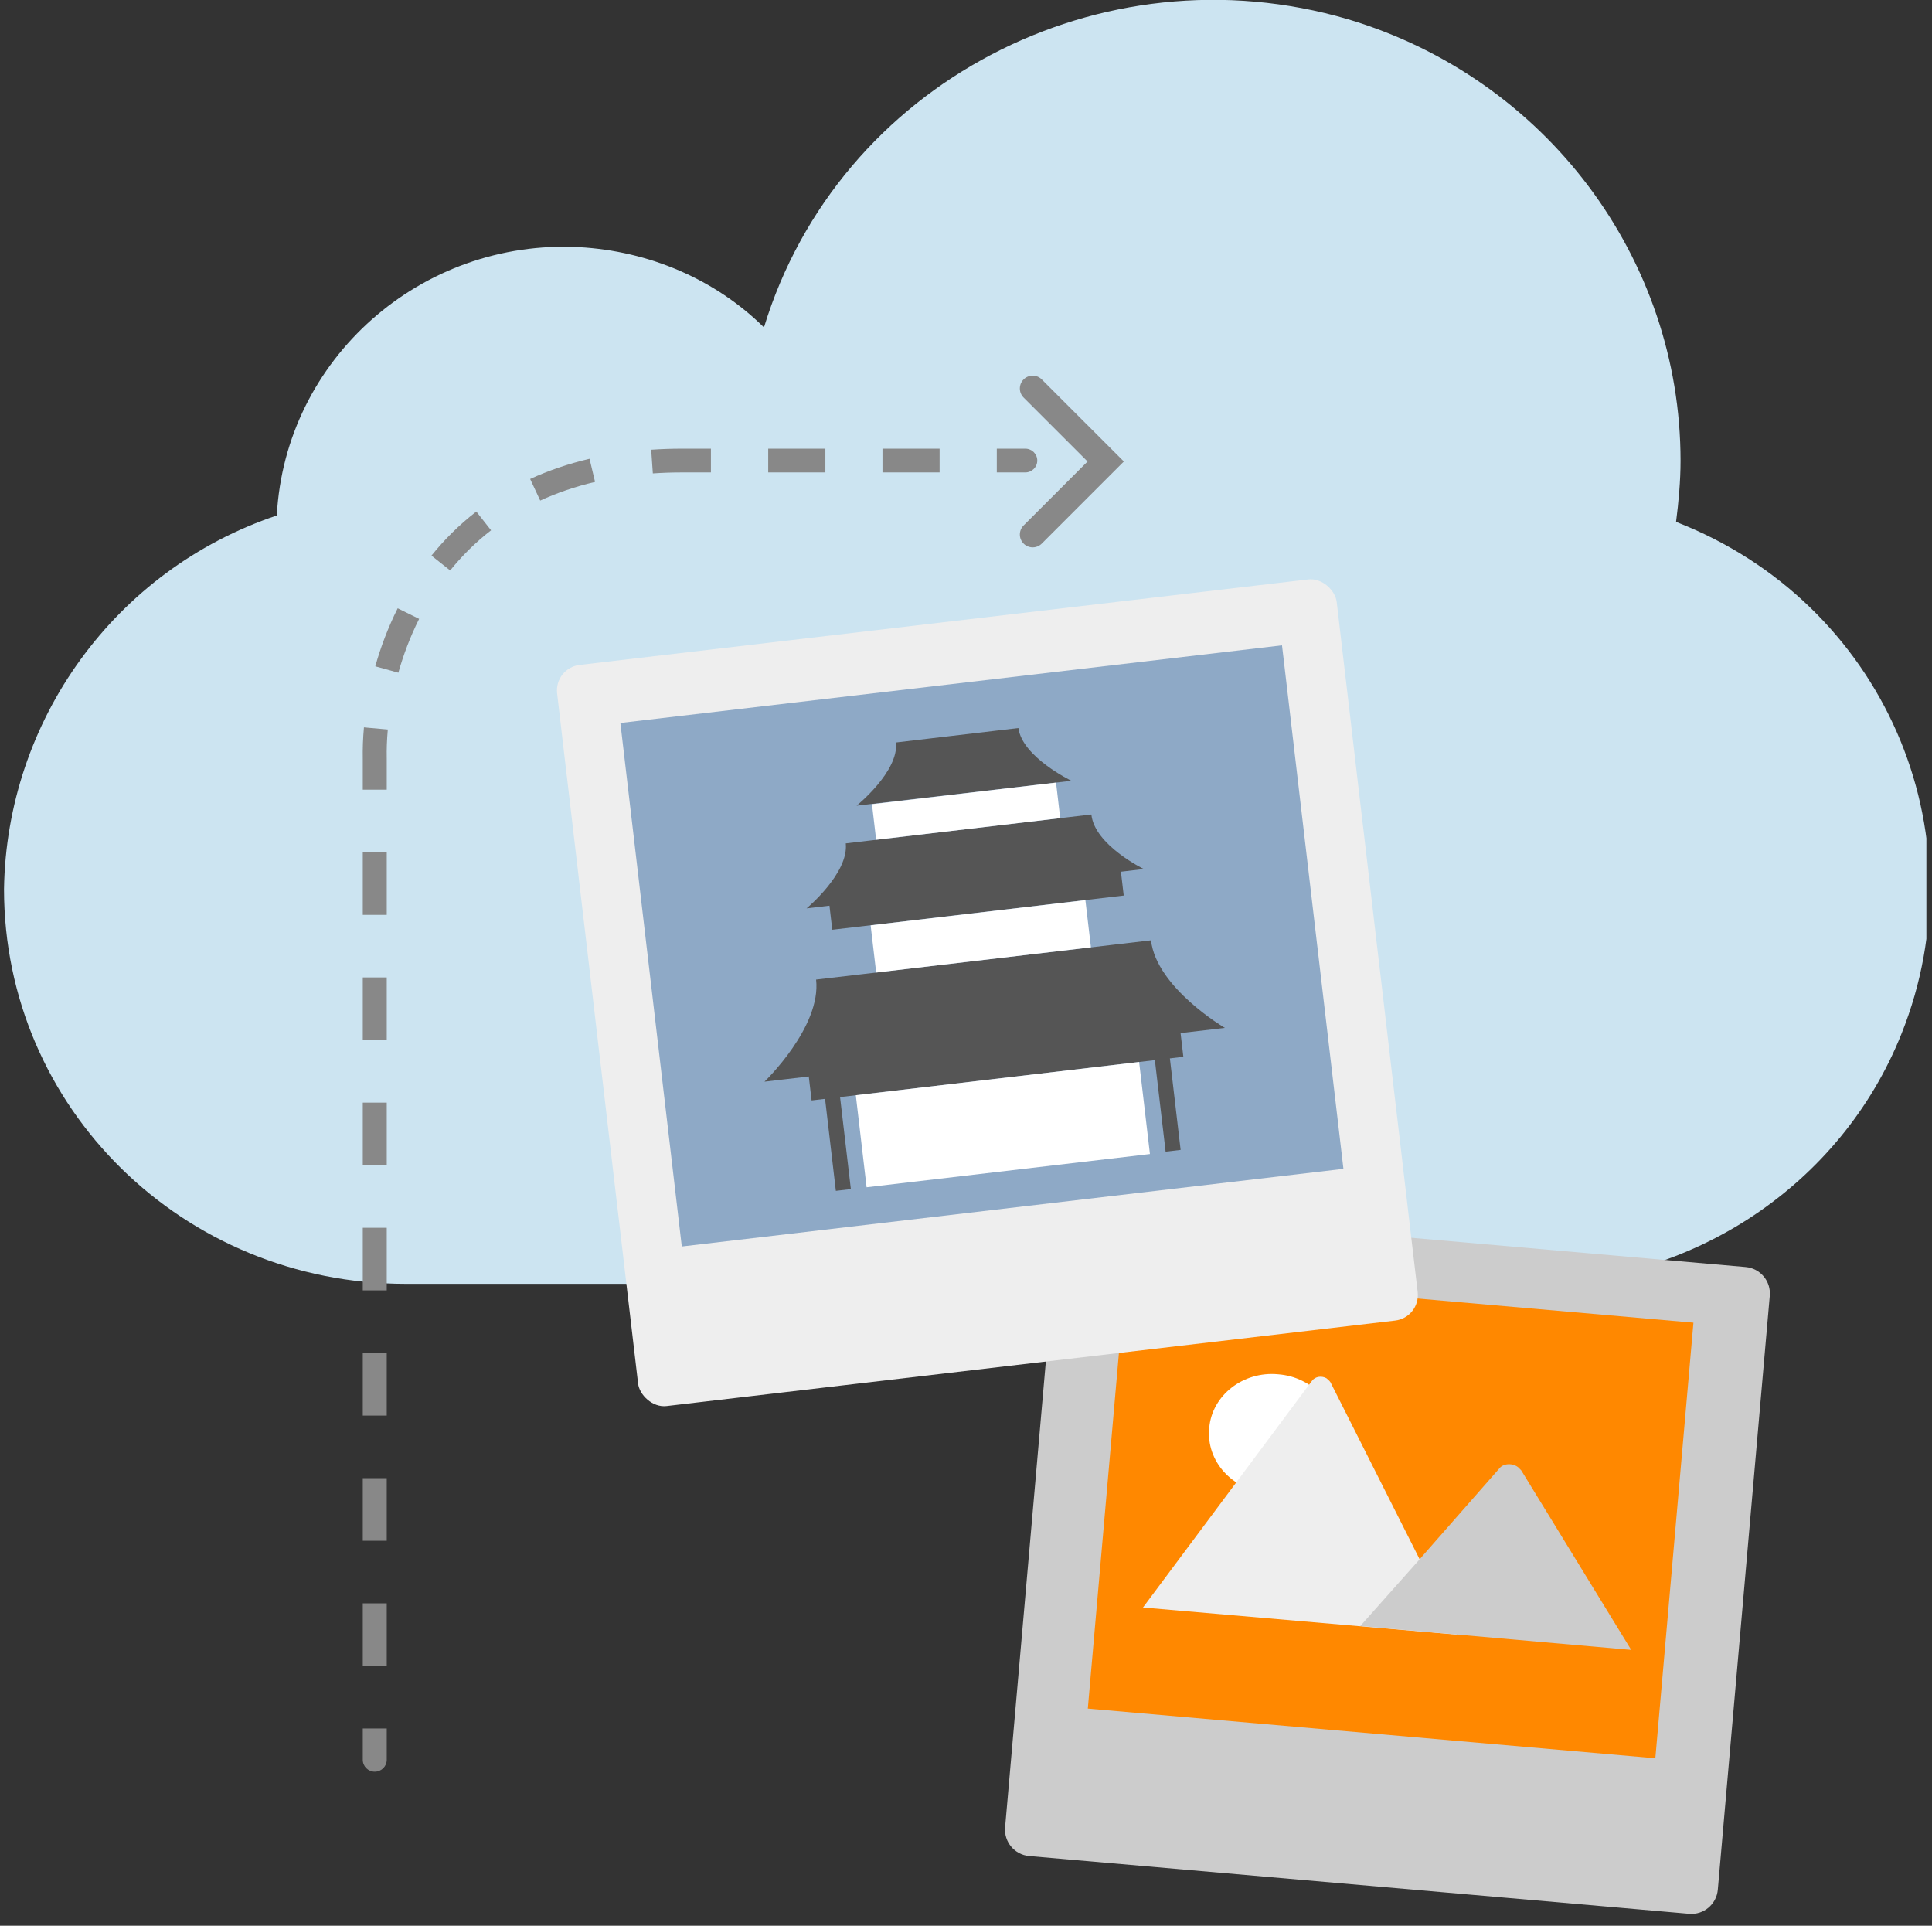
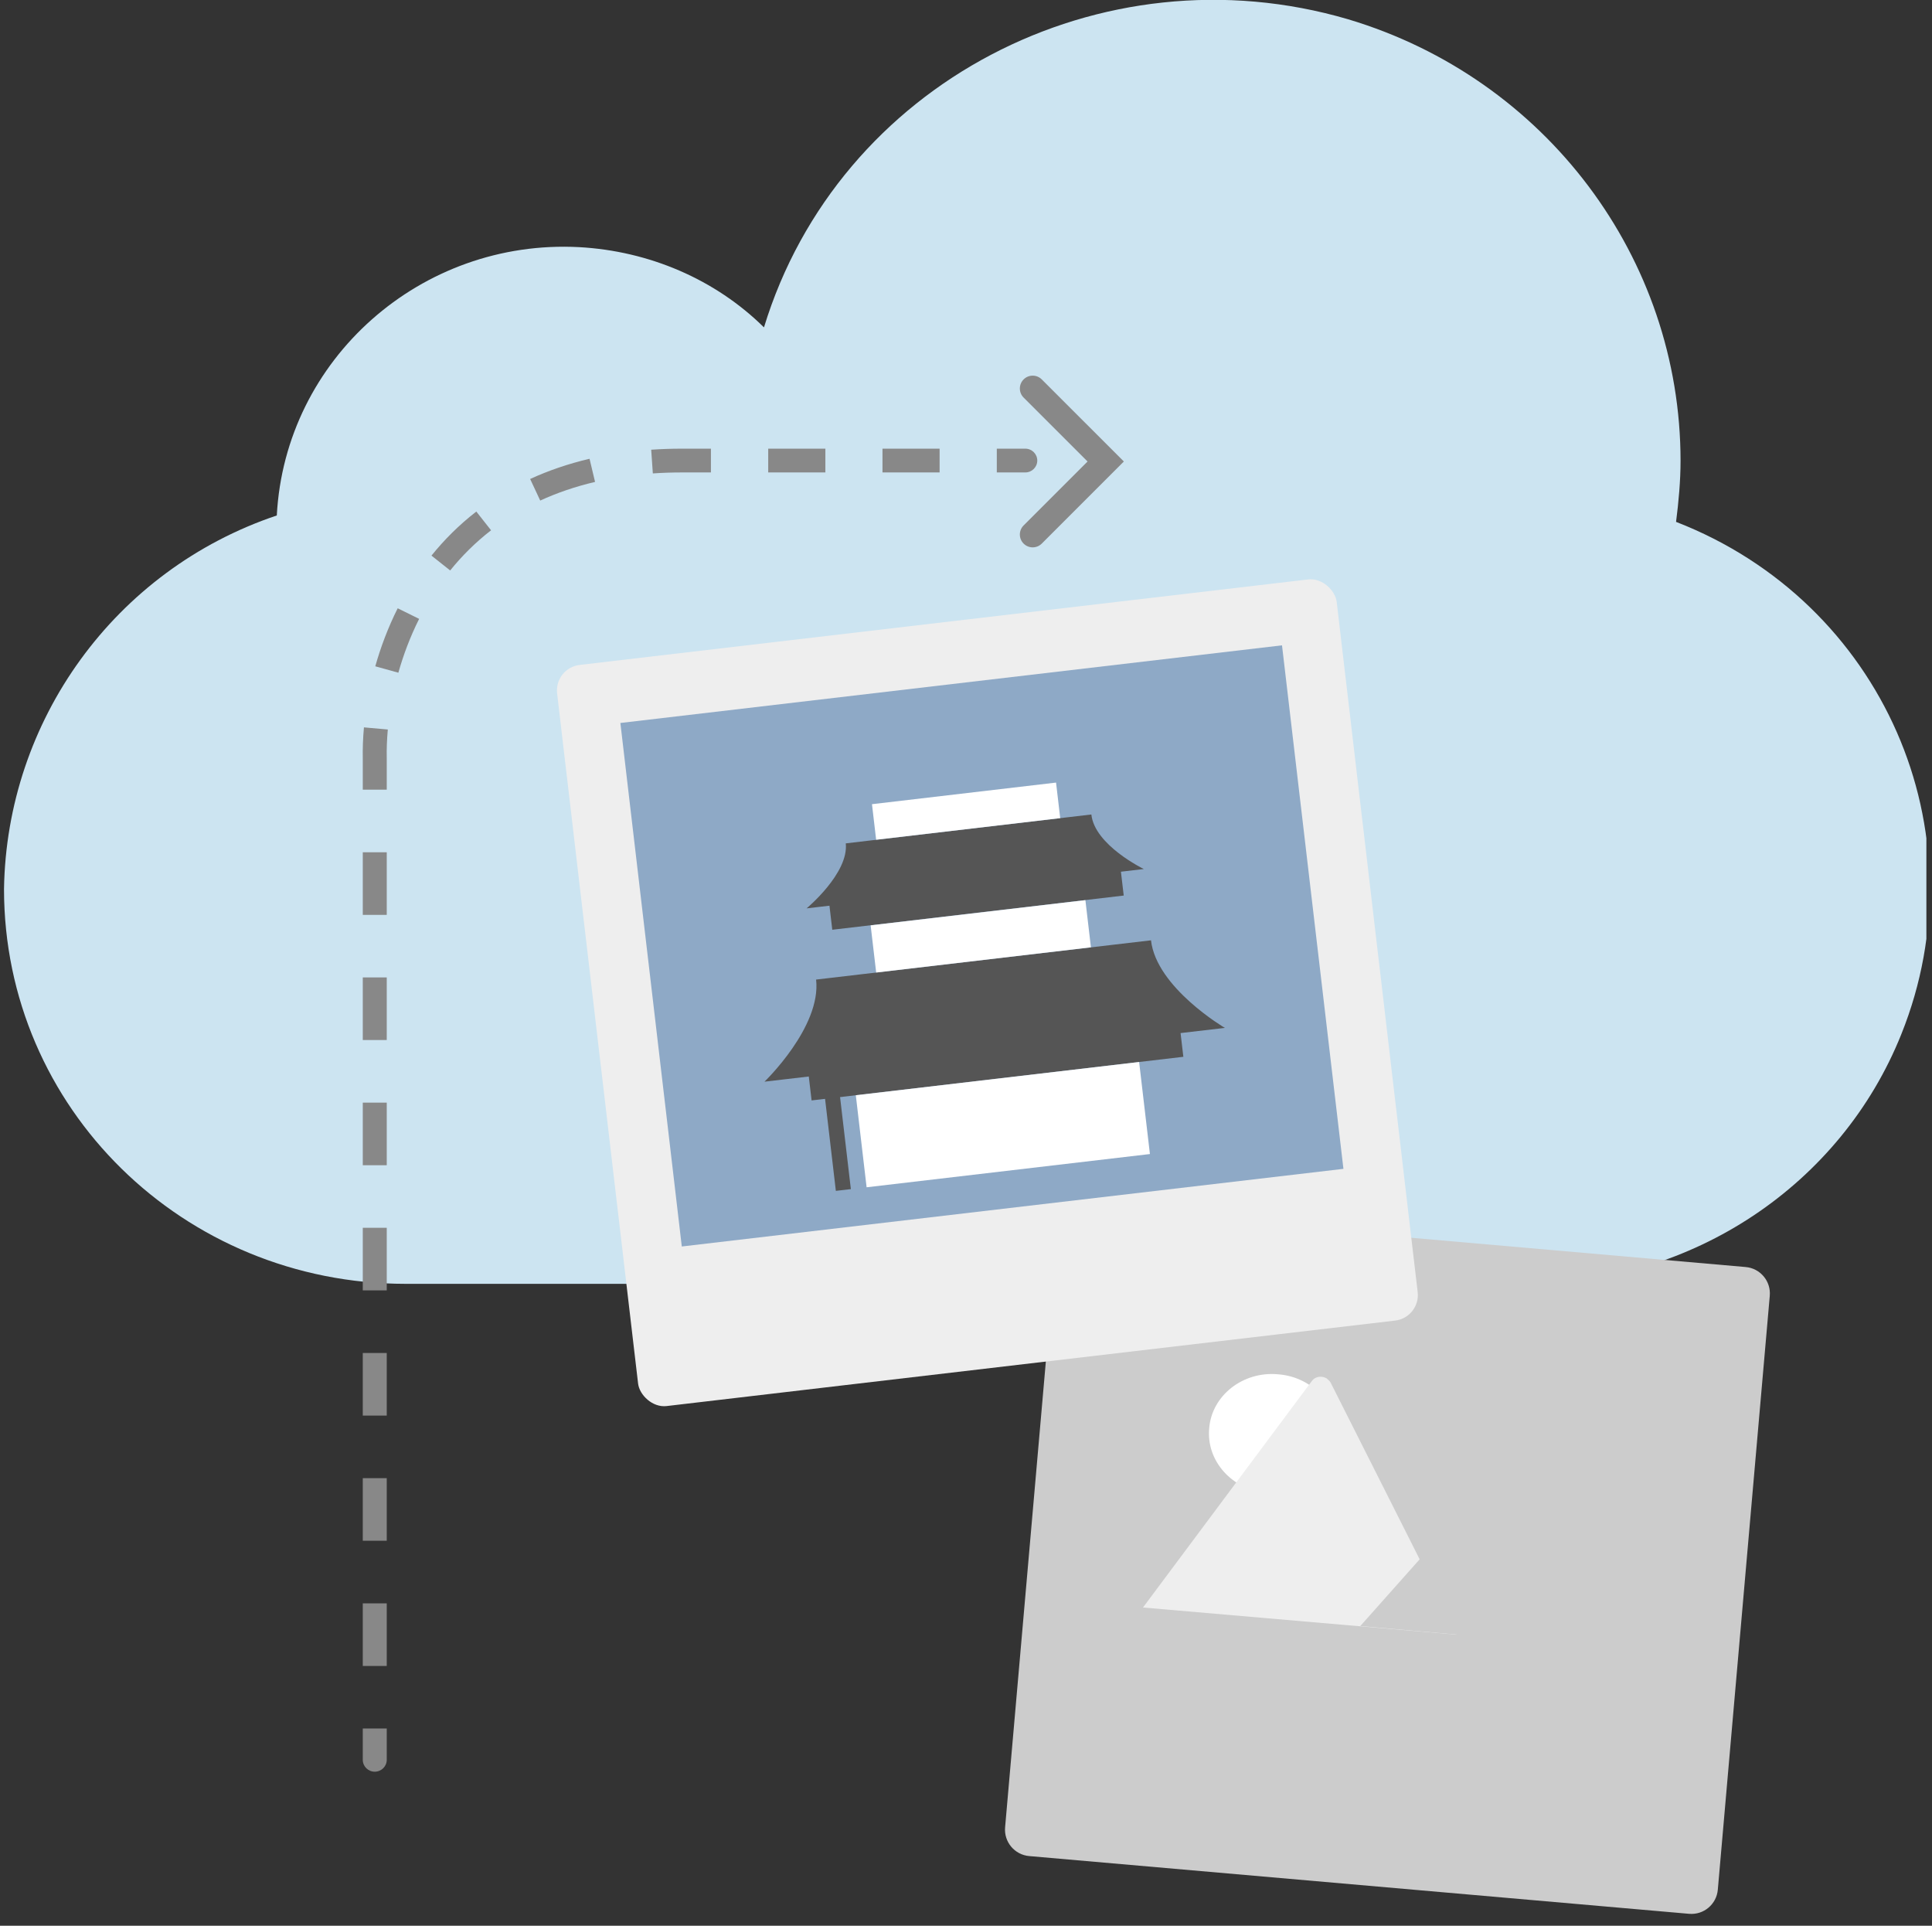
<svg xmlns="http://www.w3.org/2000/svg" width="301" height="300" viewBox="0 0 301 300" fill="none">
  <rect x="0" y="0" width="301" height="300" fill="#333333" stroke="none" />
  <g clip-path="url(#clip0_3221_229)">
    <path d="M0.625 138.5C0.625 172.6 28.525 200 63.225 200H237.925C263.625 200 286.825 184.6 296.225 161.1C308.925 129.5 293.325 93.8 261.125 81.3C261.525 78.2 261.825 74.9 261.825 71.8C261.825 40.2 240.825 12.2 210.025 3C171.525 -8.3 130.625 13 119.025 51C111.425 43.5 101.125 39.1 90.225 38.5C65.625 37.2 44.425 55.9 43.125 80.3C17.825 88.8 1.025 112.3 0.625 138.5Z" fill="#CCE4F1" />
    <path d="M164.687 192.138L156.591 284.67C156.393 286.941 158.073 288.944 160.344 289.143L263.157 298.138C265.429 298.337 267.431 296.657 267.63 294.385L275.726 201.854C275.924 199.582 274.244 197.58 271.973 197.381L169.16 188.386C166.888 188.187 164.886 189.867 164.687 192.138Z" fill="#CCCCCC" />
-     <path d="M175.415 198.314L169.478 266.17L257.897 273.906L263.834 206.049L175.415 198.314Z" fill="#FF8800" />
    <path d="M197.477 232.566C202.947 233.082 207.798 229.264 208.211 224.207C208.623 219.047 204.598 214.505 199.129 214.093C193.659 213.577 188.808 217.395 188.395 222.452C187.879 227.613 192.007 232.154 197.477 232.566Z" fill="white" />
    <path d="M226.994 254.652L178.074 250.421L204.392 215.124C204.908 214.402 205.94 214.299 206.662 214.712C206.869 214.918 207.075 215.021 207.281 215.331L220.595 241.751L221.214 242.99L226.994 254.652Z" fill="#EEEEEE" />
    <path d="M254.137 257.026L211.926 253.311L221.111 242.99L221.73 242.268L233.599 228.748C234.321 227.819 236.076 227.922 236.798 228.851L237.005 229.057L254.137 257.026Z" fill="#CCCCCC" />
    <path fill-rule="evenodd" clip-rule="evenodd" d="M106.308 73.598C104.723 73.598 103.191 73.65 101.71 73.751L101.455 70.056C103.023 69.949 104.64 69.894 106.308 69.894H110.76V73.598H106.308ZM119.684 73.598V69.894H128.591V73.598H119.684ZM137.488 73.598V69.894H146.388V73.598H137.488ZM155.299 73.598V69.894H159.737C160.768 69.894 161.604 70.723 161.604 71.746C161.604 72.769 160.768 73.598 159.737 73.598H155.299ZM92.708 75.074C89.579 75.809 86.74 76.794 84.165 77.978L82.595 74.618C85.404 73.326 88.482 72.26 91.849 71.47L92.708 75.074ZM76.507 82.609C74.061 84.505 71.95 86.619 70.135 88.868L67.22 86.554C69.205 84.093 71.521 81.773 74.207 79.69L76.507 82.609ZM65.301 96.41C63.906 99.189 62.845 102.027 62.063 104.797L58.468 103.799C59.307 100.825 60.45 97.766 61.959 94.759L65.301 96.41ZM60.42 113.643C60.276 115.243 60.226 116.743 60.254 118.107L60.254 118.126V123.02H56.52V118.163C56.491 116.663 56.546 115.033 56.701 113.313L60.42 113.643ZM60.254 132.77V142.52H56.52V132.77H60.254ZM60.254 152.27V162.021H56.52V152.27H60.254ZM60.254 171.771V181.521H56.52V171.771H60.254ZM60.254 191.271V201.021H56.52V191.271H60.254ZM60.254 210.772V220.522H56.52V210.772H60.254ZM60.254 230.272V240.022H56.52V230.272H60.254ZM60.254 249.773V259.523H56.52V249.773H60.254ZM60.254 269.273V274.148C60.254 275.171 59.418 276 58.387 276C57.356 276 56.52 275.171 56.52 274.148V269.273H60.254Z" fill="#888888" />
    <path fill-rule="evenodd" clip-rule="evenodd" d="M159.476 59.106C160.257 58.325 161.523 58.325 162.304 59.106L175.093 71.894L162.304 84.683C161.523 85.464 160.257 85.464 159.476 84.683C158.695 83.901 158.695 82.635 159.476 81.854L169.436 71.894L159.476 61.934C158.695 61.153 158.695 59.887 159.476 59.106Z" fill="#888888" />
    <rect x="86.332" y="104.051" width="122.29" height="116.247" rx="4" transform="rotate(-6.692 86.332 104.051)" fill="#EEEEEE" />
    <rect x="96.653" y="112.627" width="103.788" height="82.113" transform="rotate(-6.692 96.653 112.627)" fill="#8EA9C6" />
-     <path d="M166.921 121.632L133.455 125.512C133.455 125.512 140.062 120.182 139.592 115.663L158.664 113.416C159.254 117.93 166.921 121.632 166.921 121.632Z" fill="#555555" />
    <path d="M178.202 135.38L125.664 141.507C125.664 141.507 132.255 136.039 131.769 131.383L170.032 126.882C170.521 131.656 178.202 135.38 178.202 135.38Z" fill="#555555" />
    <path d="M174.552 135.071L129.146 140.399L129.666 144.839L175.073 139.511L174.552 135.071Z" fill="#555555" />
    <path d="M183.833 160.11L125.913 166.906L126.444 171.427L184.363 164.631L183.833 160.11Z" fill="#555555" />
    <path d="M190.833 160.129L119.103 168.506C119.103 168.506 127.983 159.988 127.146 152.6L179.323 146.485C180.16 153.873 190.833 160.129 190.833 160.129Z" fill="#555555" />
    <path d="M164.529 121.913L135.851 125.278L136.5 130.817L165.178 127.452L164.529 121.913Z" fill="white" />
    <path d="M169.101 140.226L135.643 144.152L136.506 151.502L169.963 147.576L169.101 140.226Z" fill="white" />
    <path d="M177.473 165.44L133.333 170.619L135.015 184.958L179.155 179.779L177.473 165.44Z" fill="white" />
    <path d="M130.781 170.067L128.444 170.341L130.224 185.516L132.562 185.242L130.781 170.067Z" fill="#555555" />
-     <path d="M182.157 163.96L179.819 164.234L181.6 179.409L183.937 179.135L182.157 163.96Z" fill="#555555" />
  </g>
  <defs>
    <clipPath id="clip0_3221_229">
      <rect width="300" height="300" fill="white" transform="translate(0.125)" />
    </clipPath>
  </defs>
</svg>